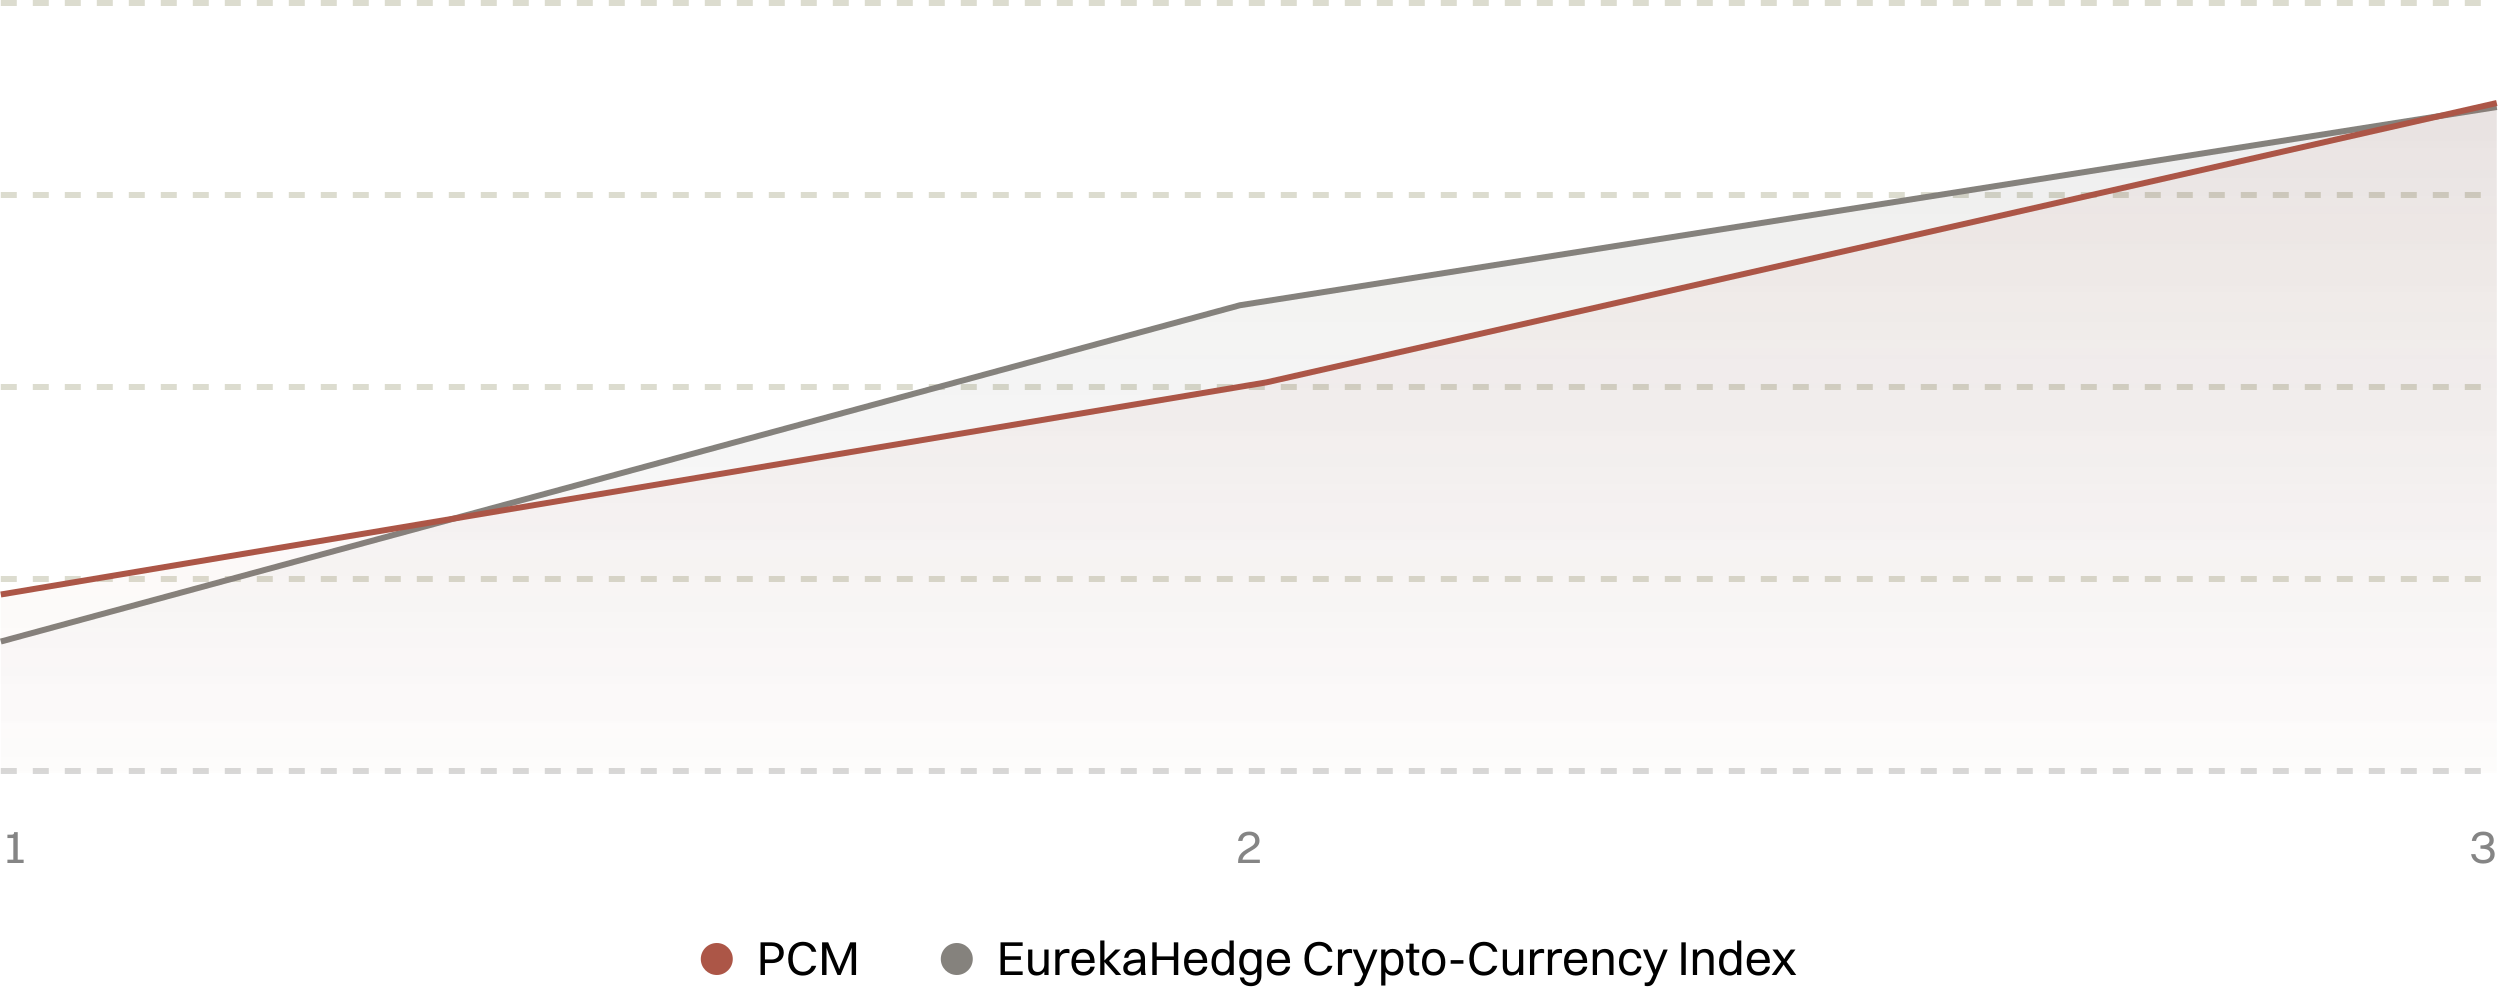
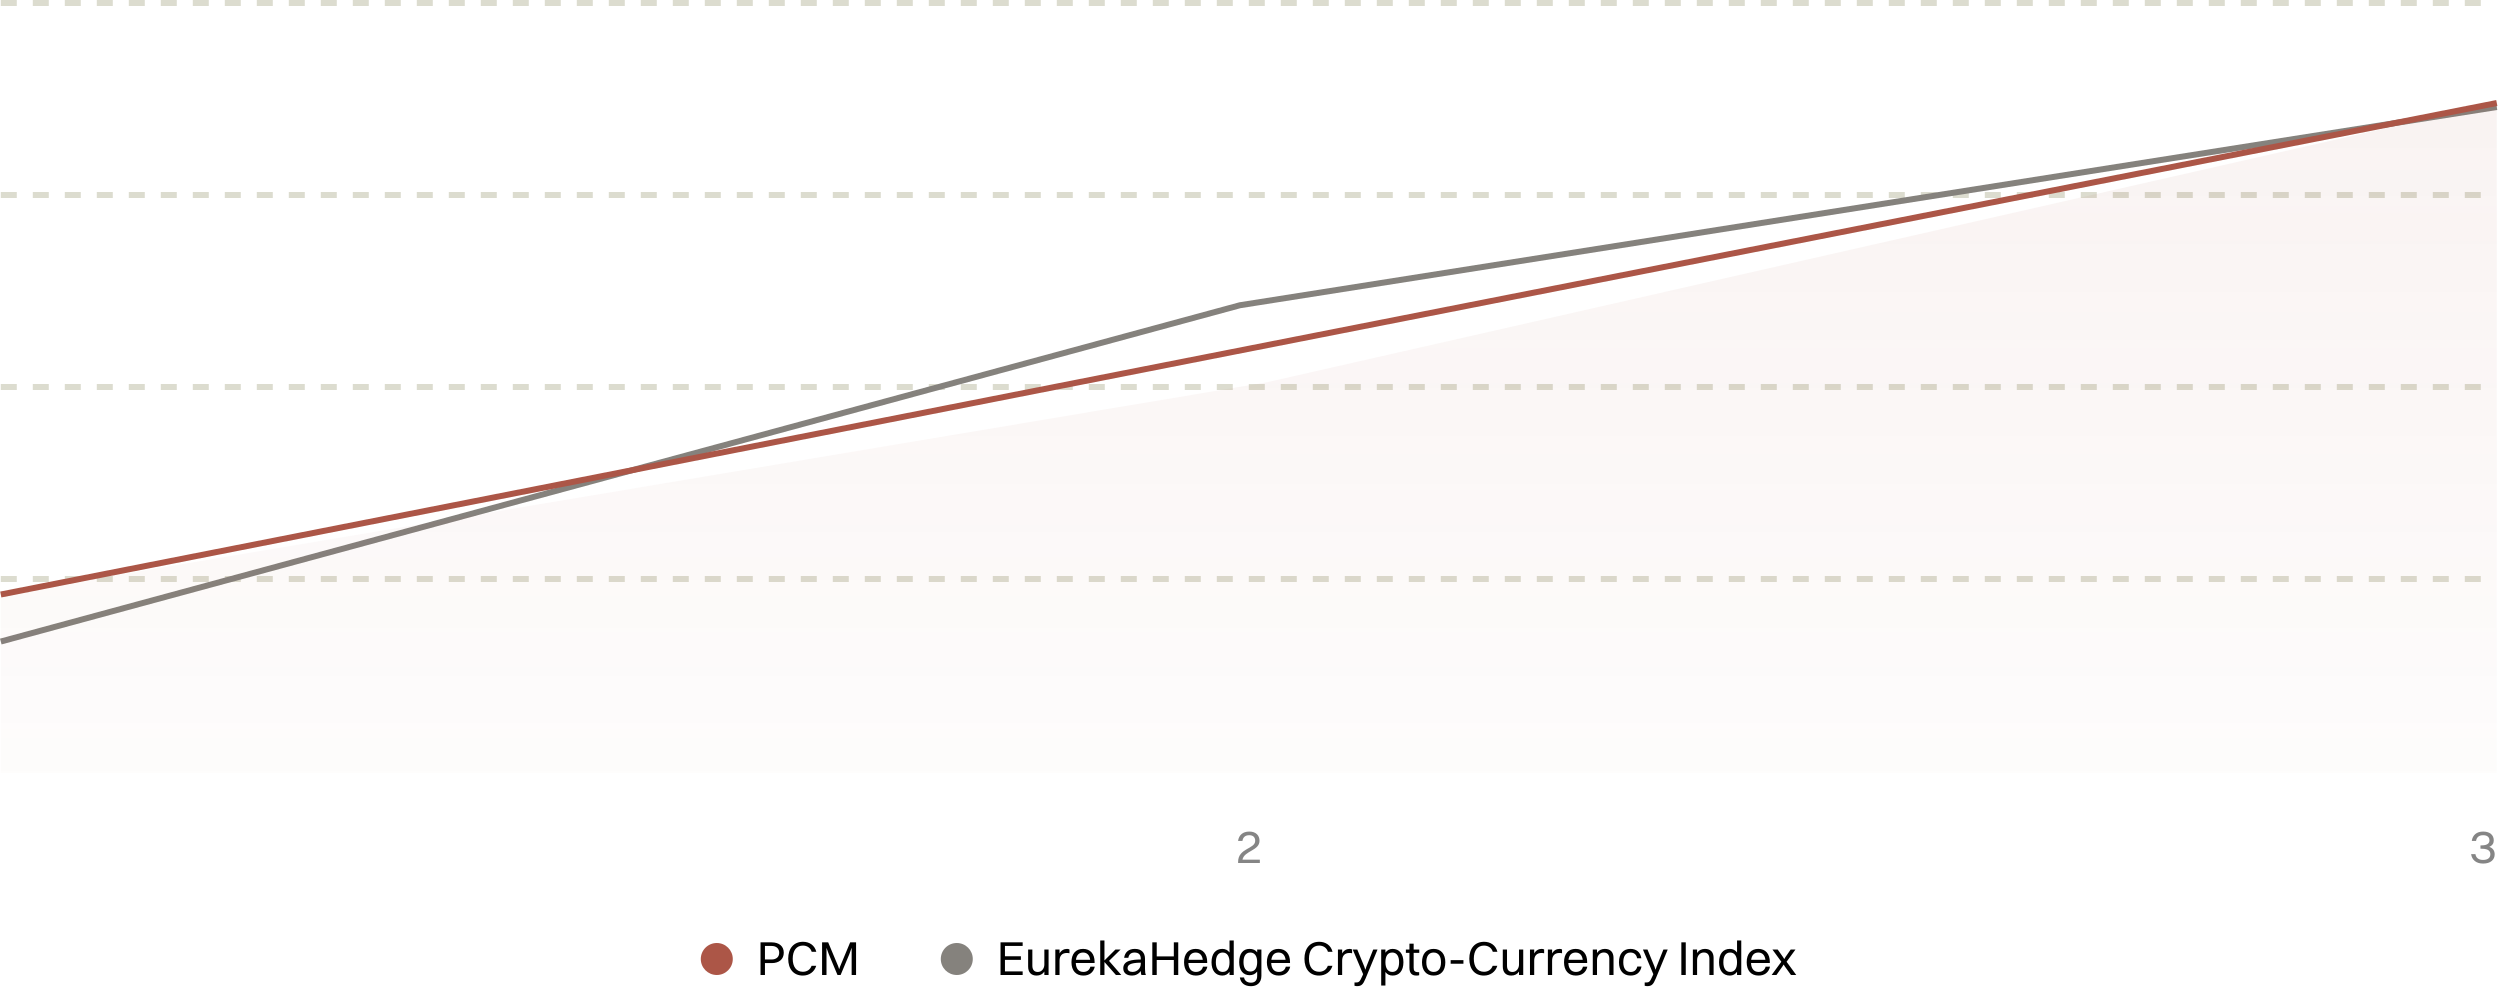
<svg xmlns="http://www.w3.org/2000/svg" width="625" height="247" viewBox="0 0 625 247" fill="none">
  <path d="M0.197 0.75H624.197" stroke="#DCDCCF" stroke-width="1.5" stroke-dasharray="4 4" />
  <path d="M0.197 48.75H624.197" stroke="#DCDCCF" stroke-width="1.5" stroke-dasharray="4 4" />
  <path d="M0.197 96.75H624.197" stroke="#DCDCCF" stroke-width="1.5" stroke-dasharray="4 4" />
  <path d="M0.197 144.75H624.197" stroke="#DCDCCF" stroke-width="1.5" stroke-dasharray="4 4" />
-   <path d="M0.197 192.75H624.197" stroke="#0B0B08" stroke-opacity="0.16" stroke-width="1.5" stroke-dasharray="4 4" />
-   <path d="M1.853 215.75V214.91H3.329V209.51H1.853V208.67H2.729C3.353 208.67 3.509 208.526 3.509 208.178V208.034H4.433V214.91H5.909V215.75H1.853Z" fill="black" fill-opacity="0.48" />
  <path d="M309.527 215.75V215.462C309.527 211.994 313.799 212.282 313.799 210.206C313.799 209.33 313.283 208.802 312.323 208.802C311.267 208.802 310.751 209.342 310.607 210.23H309.515C309.719 208.778 310.691 207.89 312.335 207.89C314.015 207.89 314.879 208.886 314.879 210.194C314.879 212.69 311.063 212.666 310.619 214.91H314.963V215.75H309.527Z" fill="black" fill-opacity="0.48" />
  <path d="M623.667 213.602C623.667 214.91 622.683 215.894 620.775 215.894C619.059 215.894 617.991 215.006 617.775 213.53H618.855C618.999 214.418 619.599 214.982 620.763 214.982C621.963 214.982 622.587 214.454 622.587 213.554C622.587 212.894 622.239 212.186 620.427 212.186H620.115V211.346H620.367C622.083 211.346 622.359 210.638 622.359 210.098C622.359 209.282 621.819 208.802 620.787 208.802C619.707 208.802 619.155 209.342 619.011 210.23H617.943C618.147 208.778 619.143 207.89 620.799 207.89C622.539 207.89 623.439 208.826 623.439 210.086C623.439 210.806 623.127 211.37 622.323 211.706C623.319 212.078 623.667 212.774 623.667 213.602Z" fill="black" fill-opacity="0.48" />
-   <path d="M309.984 76.309L0.197 160.383V193.75H624.197V26.75L309.984 76.309Z" fill="url(#paint0_linear_563_36984)" />
  <path d="M0.197 160.383L309.984 76.309L624.197 26.75" stroke="#85827D" stroke-width="1.5" />
  <path d="M316.629 95.586L0.197 148.626V193.25H624.197V25.75L316.629 95.586Z" fill="url(#paint1_linear_563_36984)" />
-   <path d="M0.197 148.626L316.629 95.586L624.197 25.75" stroke="#AC5647" stroke-width="1.5" />
+   <path d="M0.197 148.626L624.197 25.75" stroke="#AC5647" stroke-width="1.5" />
  <circle cx="179.197" cy="239.75" r="4" fill="#AC5647" />
  <path d="M190.133 243.75V235.59H192.929C194.777 235.59 195.941 236.574 195.941 238.17C195.941 239.814 194.765 240.774 192.941 240.774H191.237V243.75H190.133ZM192.917 236.49H191.237V239.874H192.881C194.093 239.874 194.801 239.226 194.801 238.182C194.801 237.15 194.081 236.49 192.917 236.49ZM204.072 237.942H202.92C202.62 236.946 201.768 236.394 200.724 236.394C199.128 236.394 198.18 237.642 198.18 239.682C198.18 241.722 199.116 242.946 200.724 242.946C201.732 242.946 202.548 242.43 202.896 241.446H204.06C203.604 242.994 202.272 243.894 200.712 243.894C198.432 243.894 197.052 242.298 197.052 239.682C197.052 237.078 198.456 235.446 200.76 235.446C202.332 235.446 203.676 236.31 204.072 237.942ZM205.52 243.75V235.59H207.044L209.552 241.578L209.792 242.31L210.044 241.578L212.54 235.59H214.016V243.75H212.912V236.922L212.336 238.53L210.152 243.75H209.372L207.188 238.518L206.624 236.958V243.75H205.52Z" fill="black" />
  <circle cx="239.197" cy="239.75" r="4" fill="#85827D" />
  <path d="M250.133 243.75V235.59H255.665V236.49H251.237V239.07H255.221V239.97H251.237V242.85H255.665V243.75H250.133ZM261.089 241.146V237.378H262.145V243.75H261.089V242.886C260.657 243.558 259.985 243.894 259.157 243.894C257.825 243.894 257.033 243.114 257.033 241.638V237.378H258.089V241.422C258.089 242.382 258.509 242.994 259.445 242.994C260.477 242.994 261.089 242.058 261.089 241.146ZM263.83 243.75V237.378H264.886V238.362C265.318 237.582 266.002 237.222 266.77 237.222C267.022 237.222 267.25 237.282 267.37 237.378V238.326C267.19 238.266 266.962 238.242 266.71 238.242C265.438 238.242 264.886 239.034 264.886 240.186V243.75H263.83ZM273.698 241.674C273.35 243.162 272.282 243.894 270.83 243.894C268.982 243.894 267.866 242.646 267.866 240.57C267.866 238.41 268.982 237.222 270.77 237.222C272.57 237.222 273.65 238.458 273.65 240.486V240.75H268.946C269.006 242.178 269.678 242.982 270.83 242.982C271.73 242.982 272.366 242.55 272.594 241.674H273.698ZM270.77 238.134C269.75 238.134 269.138 238.77 268.982 239.958H272.546C272.402 238.782 271.766 238.134 270.77 238.134ZM275.057 243.75V235.11H276.113V240.114L278.861 237.378H280.157L277.253 240.222L280.325 243.75H278.981L276.113 240.498V243.75H275.057ZM282.087 239.454H281.031C281.235 238.05 282.159 237.222 283.719 237.222C285.423 237.222 286.251 238.218 286.251 239.706V242.214C286.251 242.946 286.311 243.402 286.479 243.75H285.363C285.243 243.498 285.207 243.126 285.195 242.742C284.655 243.546 283.791 243.894 283.023 243.894C281.703 243.894 280.815 243.282 280.815 242.07C280.815 241.194 281.295 240.558 282.231 240.246C283.095 239.958 283.971 239.886 285.195 239.874V239.73C285.195 238.698 284.715 238.134 283.623 238.134C282.711 238.134 282.219 238.638 282.087 239.454ZM281.895 242.046C281.895 242.634 282.387 242.982 283.131 242.982C284.307 242.982 285.195 242.058 285.195 240.966V240.666C282.483 240.69 281.895 241.266 281.895 242.046ZM288.079 243.75V235.59H289.183V239.094H293.455V235.59H294.559V243.75H293.455V239.994H289.183V243.75H288.079ZM301.846 241.674C301.498 243.162 300.43 243.894 298.978 243.894C297.13 243.894 296.014 242.646 296.014 240.57C296.014 238.41 297.13 237.222 298.918 237.222C300.718 237.222 301.798 238.458 301.798 240.486V240.75H297.094C297.154 242.178 297.826 242.982 298.978 242.982C299.878 242.982 300.514 242.55 300.742 241.674H301.846ZM298.918 238.134C297.898 238.134 297.286 238.77 297.13 239.958H300.694C300.55 238.782 299.914 238.134 298.918 238.134ZM305.593 243.894C303.901 243.894 302.881 242.646 302.881 240.57C302.881 238.41 303.925 237.222 305.593 237.222C306.349 237.222 306.961 237.534 307.381 238.122V235.11H308.437V243.75H307.381V242.946C306.961 243.546 306.349 243.894 305.593 243.894ZM305.665 242.982C306.781 242.982 307.381 242.13 307.381 240.57C307.381 239.022 306.757 238.134 305.665 238.134C304.561 238.134 303.961 238.998 303.961 240.57C303.961 242.106 304.585 242.982 305.665 242.982ZM312.387 243.798C310.767 243.798 309.795 242.562 309.795 240.522C309.795 238.386 310.791 237.222 312.387 237.222C313.239 237.222 313.875 237.522 314.295 238.074V237.378H315.351V243.942C315.351 245.718 314.211 246.546 312.747 246.546C311.247 246.546 310.191 245.826 309.963 244.374H311.019C311.151 245.214 311.811 245.67 312.735 245.67C313.671 245.67 314.295 245.166 314.295 243.978V242.886C313.851 243.486 313.203 243.798 312.387 243.798ZM312.579 242.886C313.695 242.886 314.295 242.046 314.295 240.51C314.295 239.01 313.671 238.134 312.579 238.134C311.475 238.134 310.875 238.974 310.875 240.522C310.875 242.022 311.487 242.886 312.579 242.886ZM322.553 241.674C322.205 243.162 321.137 243.894 319.685 243.894C317.837 243.894 316.721 242.646 316.721 240.57C316.721 238.41 317.837 237.222 319.625 237.222C321.425 237.222 322.505 238.458 322.505 240.486V240.75H317.801C317.861 242.178 318.533 242.982 319.685 242.982C320.585 242.982 321.221 242.55 321.449 241.674H322.553ZM319.625 238.134C318.605 238.134 317.993 238.77 317.837 239.958H321.401C321.257 238.782 320.621 238.134 319.625 238.134ZM333.131 237.942H331.979C331.679 236.946 330.827 236.394 329.783 236.394C328.187 236.394 327.239 237.642 327.239 239.682C327.239 241.722 328.175 242.946 329.783 242.946C330.791 242.946 331.607 242.43 331.955 241.446H333.119C332.663 242.994 331.331 243.894 329.771 243.894C327.491 243.894 326.111 242.298 326.111 239.682C326.111 237.078 327.515 235.446 329.819 235.446C331.391 235.446 332.735 236.31 333.131 237.942ZM334.483 243.75V237.378H335.539V238.362C335.971 237.582 336.655 237.222 337.423 237.222C337.675 237.222 337.903 237.282 338.023 237.378V238.326C337.843 238.266 337.615 238.242 337.363 238.242C336.091 238.242 335.539 239.034 335.539 240.186V243.75H334.483ZM339.247 246.534C339.007 246.534 338.755 246.474 338.623 246.438V245.622H338.947C339.727 245.622 339.943 245.466 340.567 244.038L340.783 243.546L338.179 237.378H339.319L341.047 241.59L341.335 242.442L341.623 241.59L343.303 237.378H344.383L341.407 244.59C340.771 246.126 340.351 246.534 339.247 246.534ZM346.355 246.39H345.299V237.378H346.355V238.17C346.775 237.57 347.387 237.222 348.143 237.222C349.835 237.222 350.855 238.47 350.855 240.546C350.855 242.706 349.811 243.894 348.143 243.894C347.387 243.894 346.775 243.582 346.355 242.994V246.39ZM348.071 238.134C346.955 238.134 346.355 238.986 346.355 240.546C346.355 242.094 346.979 242.982 348.071 242.982C349.175 242.982 349.775 242.118 349.775 240.546C349.775 239.01 349.151 238.134 348.071 238.134ZM352.357 241.914V238.218H351.469V237.378H352.357V235.914H353.413V237.378H354.817V238.218H353.413V241.914C353.413 242.682 353.641 243.042 354.577 243.042H354.793V243.798C354.673 243.858 354.409 243.894 354.109 243.894C352.921 243.894 352.357 243.258 352.357 241.914ZM358.414 243.894C356.59 243.894 355.498 242.646 355.498 240.57C355.498 238.41 356.626 237.222 358.414 237.222C360.238 237.222 361.33 238.494 361.33 240.57C361.33 242.718 360.202 243.894 358.414 243.894ZM358.414 242.982C359.602 242.982 360.25 242.13 360.25 240.57C360.25 239.022 359.59 238.134 358.414 238.134C357.226 238.134 356.578 238.998 356.578 240.57C356.578 242.106 357.238 242.982 358.414 242.982ZM362.666 240.93V240.03H365.858V240.93H362.666ZM374.345 237.942H373.193C372.893 236.946 372.041 236.394 370.997 236.394C369.401 236.394 368.453 237.642 368.453 239.682C368.453 241.722 369.389 242.946 370.997 242.946C372.005 242.946 372.821 242.43 373.169 241.446H374.333C373.877 242.994 372.545 243.894 370.985 243.894C368.705 243.894 367.325 242.298 367.325 239.682C367.325 237.078 368.729 235.446 371.033 235.446C372.605 235.446 373.949 236.31 374.345 237.942ZM379.753 241.146V237.378H380.809V243.75H379.753V242.886C379.321 243.558 378.649 243.894 377.821 243.894C376.489 243.894 375.697 243.114 375.697 241.638V237.378H376.753V241.422C376.753 242.382 377.173 242.994 378.109 242.994C379.141 242.994 379.753 242.058 379.753 241.146ZM382.494 243.75V237.378H383.55V238.362C383.982 237.582 384.666 237.222 385.434 237.222C385.686 237.222 385.914 237.282 386.034 237.378V238.326C385.854 238.266 385.626 238.242 385.374 238.242C384.102 238.242 383.55 239.034 383.55 240.186V243.75H382.494ZM386.971 243.75V237.378H388.027V238.362C388.459 237.582 389.143 237.222 389.911 237.222C390.163 237.222 390.391 237.282 390.511 237.378V238.326C390.331 238.266 390.103 238.242 389.851 238.242C388.579 238.242 388.027 239.034 388.027 240.186V243.75H386.971ZM396.838 241.674C396.49 243.162 395.422 243.894 393.97 243.894C392.122 243.894 391.006 242.646 391.006 240.57C391.006 238.41 392.122 237.222 393.91 237.222C395.71 237.222 396.79 238.458 396.79 240.486V240.75H392.086C392.146 242.178 392.818 242.982 393.97 242.982C394.87 242.982 395.506 242.55 395.734 241.674H396.838ZM393.91 238.134C392.89 238.134 392.278 238.77 392.122 239.958H395.686C395.542 238.782 394.906 238.134 393.91 238.134ZM398.197 243.75V237.378H399.253V238.242C399.685 237.57 400.381 237.222 401.221 237.222C402.577 237.222 403.381 238.014 403.381 239.49V243.75H402.325V239.706C402.325 238.746 401.893 238.122 400.933 238.122C399.877 238.122 399.253 239.07 399.253 239.982V243.75H398.197ZM410.333 239.574H409.277C409.109 238.602 408.461 238.134 407.621 238.134C406.445 238.134 405.821 238.998 405.821 240.57C405.821 242.118 406.481 242.994 407.657 242.994C408.509 242.994 409.121 242.538 409.325 241.626H410.381C410.093 243.21 409.025 243.894 407.633 243.894C405.821 243.894 404.741 242.634 404.741 240.57C404.741 238.41 405.845 237.222 407.621 237.222C409.025 237.222 410.129 238.014 410.333 239.574ZM411.798 246.534C411.558 246.534 411.306 246.474 411.174 246.438V245.622H411.498C412.278 245.622 412.494 245.466 413.118 244.038L413.334 243.546L410.73 237.378H411.87L413.598 241.59L413.886 242.442L414.174 241.59L415.854 237.378H416.934L413.958 244.59C413.322 246.126 412.902 246.534 411.798 246.534ZM420.336 243.75V235.59H421.44V243.75H420.336ZM423.217 243.75V237.378H424.273V238.242C424.705 237.57 425.401 237.222 426.241 237.222C427.597 237.222 428.401 238.014 428.401 239.49V243.75H427.345V239.706C427.345 238.746 426.913 238.122 425.953 238.122C424.897 238.122 424.273 239.07 424.273 239.982V243.75H423.217ZM432.472 243.894C430.78 243.894 429.76 242.646 429.76 240.57C429.76 238.41 430.804 237.222 432.472 237.222C433.228 237.222 433.84 237.534 434.26 238.122V235.11H435.316V243.75H434.26V242.946C433.84 243.546 433.228 243.894 432.472 243.894ZM432.544 242.982C433.66 242.982 434.26 242.13 434.26 240.57C434.26 239.022 433.636 238.134 432.544 238.134C431.44 238.134 430.84 238.998 430.84 240.57C430.84 242.106 431.464 242.982 432.544 242.982ZM442.506 241.674C442.158 243.162 441.09 243.894 439.638 243.894C437.79 243.894 436.674 242.646 436.674 240.57C436.674 238.41 437.79 237.222 439.578 237.222C441.378 237.222 442.458 238.458 442.458 240.486V240.75H437.754C437.814 242.178 438.486 242.982 439.638 242.982C440.538 242.982 441.174 242.55 441.402 241.674H442.506ZM439.578 238.134C438.558 238.134 437.946 238.77 437.79 239.958H441.354C441.21 238.782 440.574 238.134 439.578 238.134ZM447.746 243.75L446.222 241.626L445.91 241.134L445.598 241.626L444.11 243.75H442.91L445.334 240.438L443.102 237.378H444.422L445.742 239.25L446.066 239.766L446.378 239.25L447.674 237.378H448.874L446.642 240.438L449.066 243.75H447.746Z" fill="black" />
  <defs>
    <linearGradient id="paint0_linear_563_36984" x1="312.197" y1="-83.25" x2="312.197" y2="193.75" gradientUnits="userSpaceOnUse">
      <stop stop-color="#0B0B08" stop-opacity="0.12" />
      <stop offset="1" stop-color="#0B0B08" stop-opacity="0" />
    </linearGradient>
    <linearGradient id="paint1_linear_563_36984" x1="312.197" y1="-119.819" x2="312.197" y2="246.75" gradientUnits="userSpaceOnUse">
      <stop stop-color="#AC5647" stop-opacity="0.12" />
      <stop offset="1" stop-color="#AC5647" stop-opacity="0" />
    </linearGradient>
  </defs>
</svg>